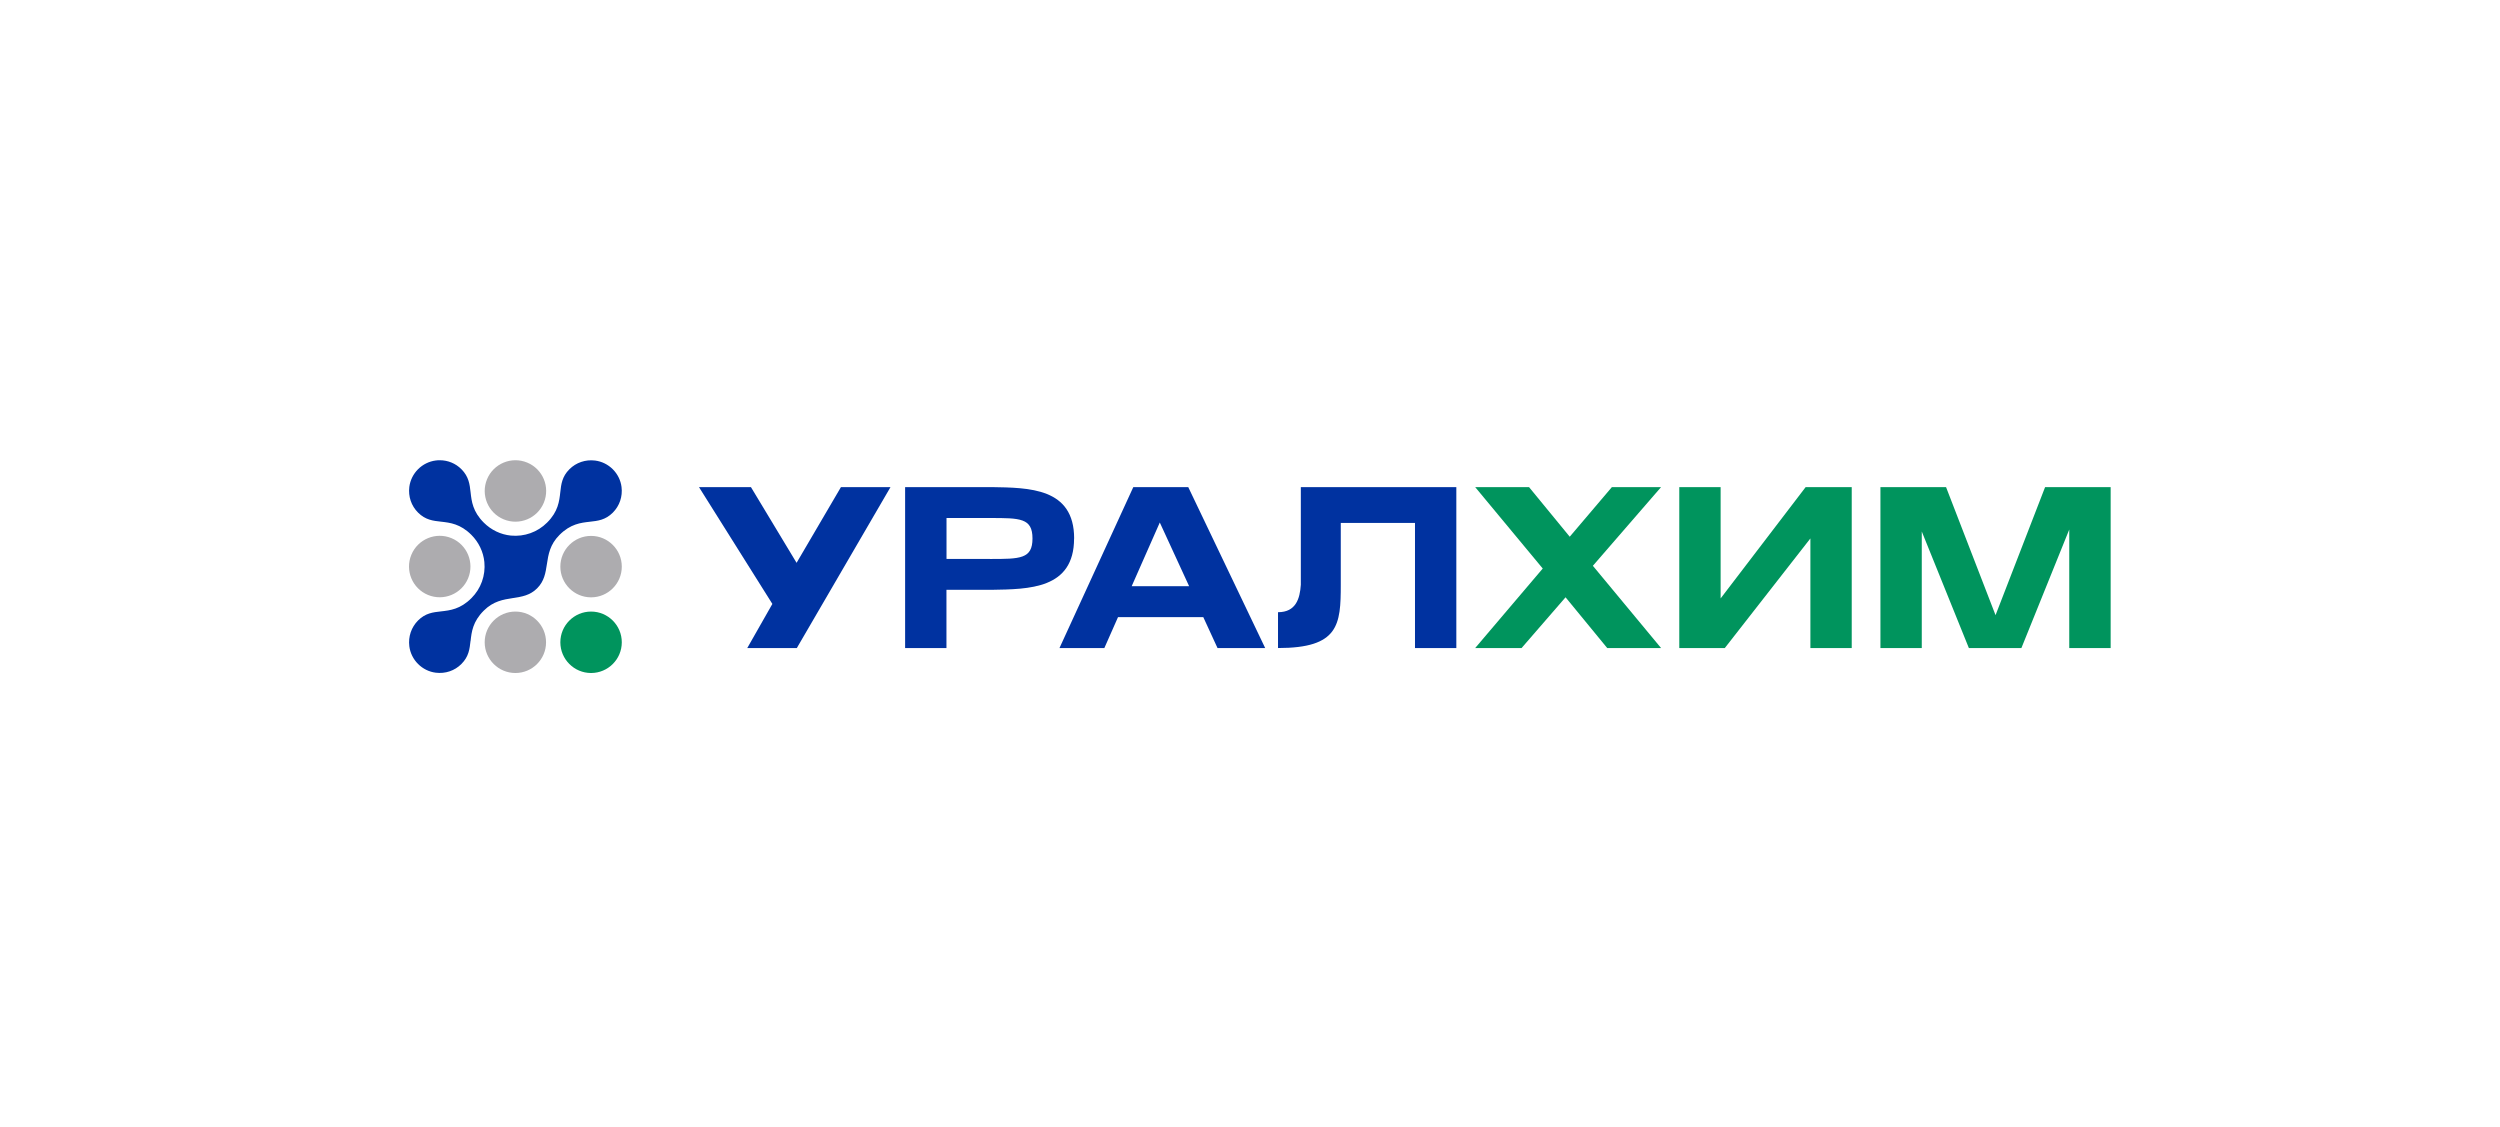
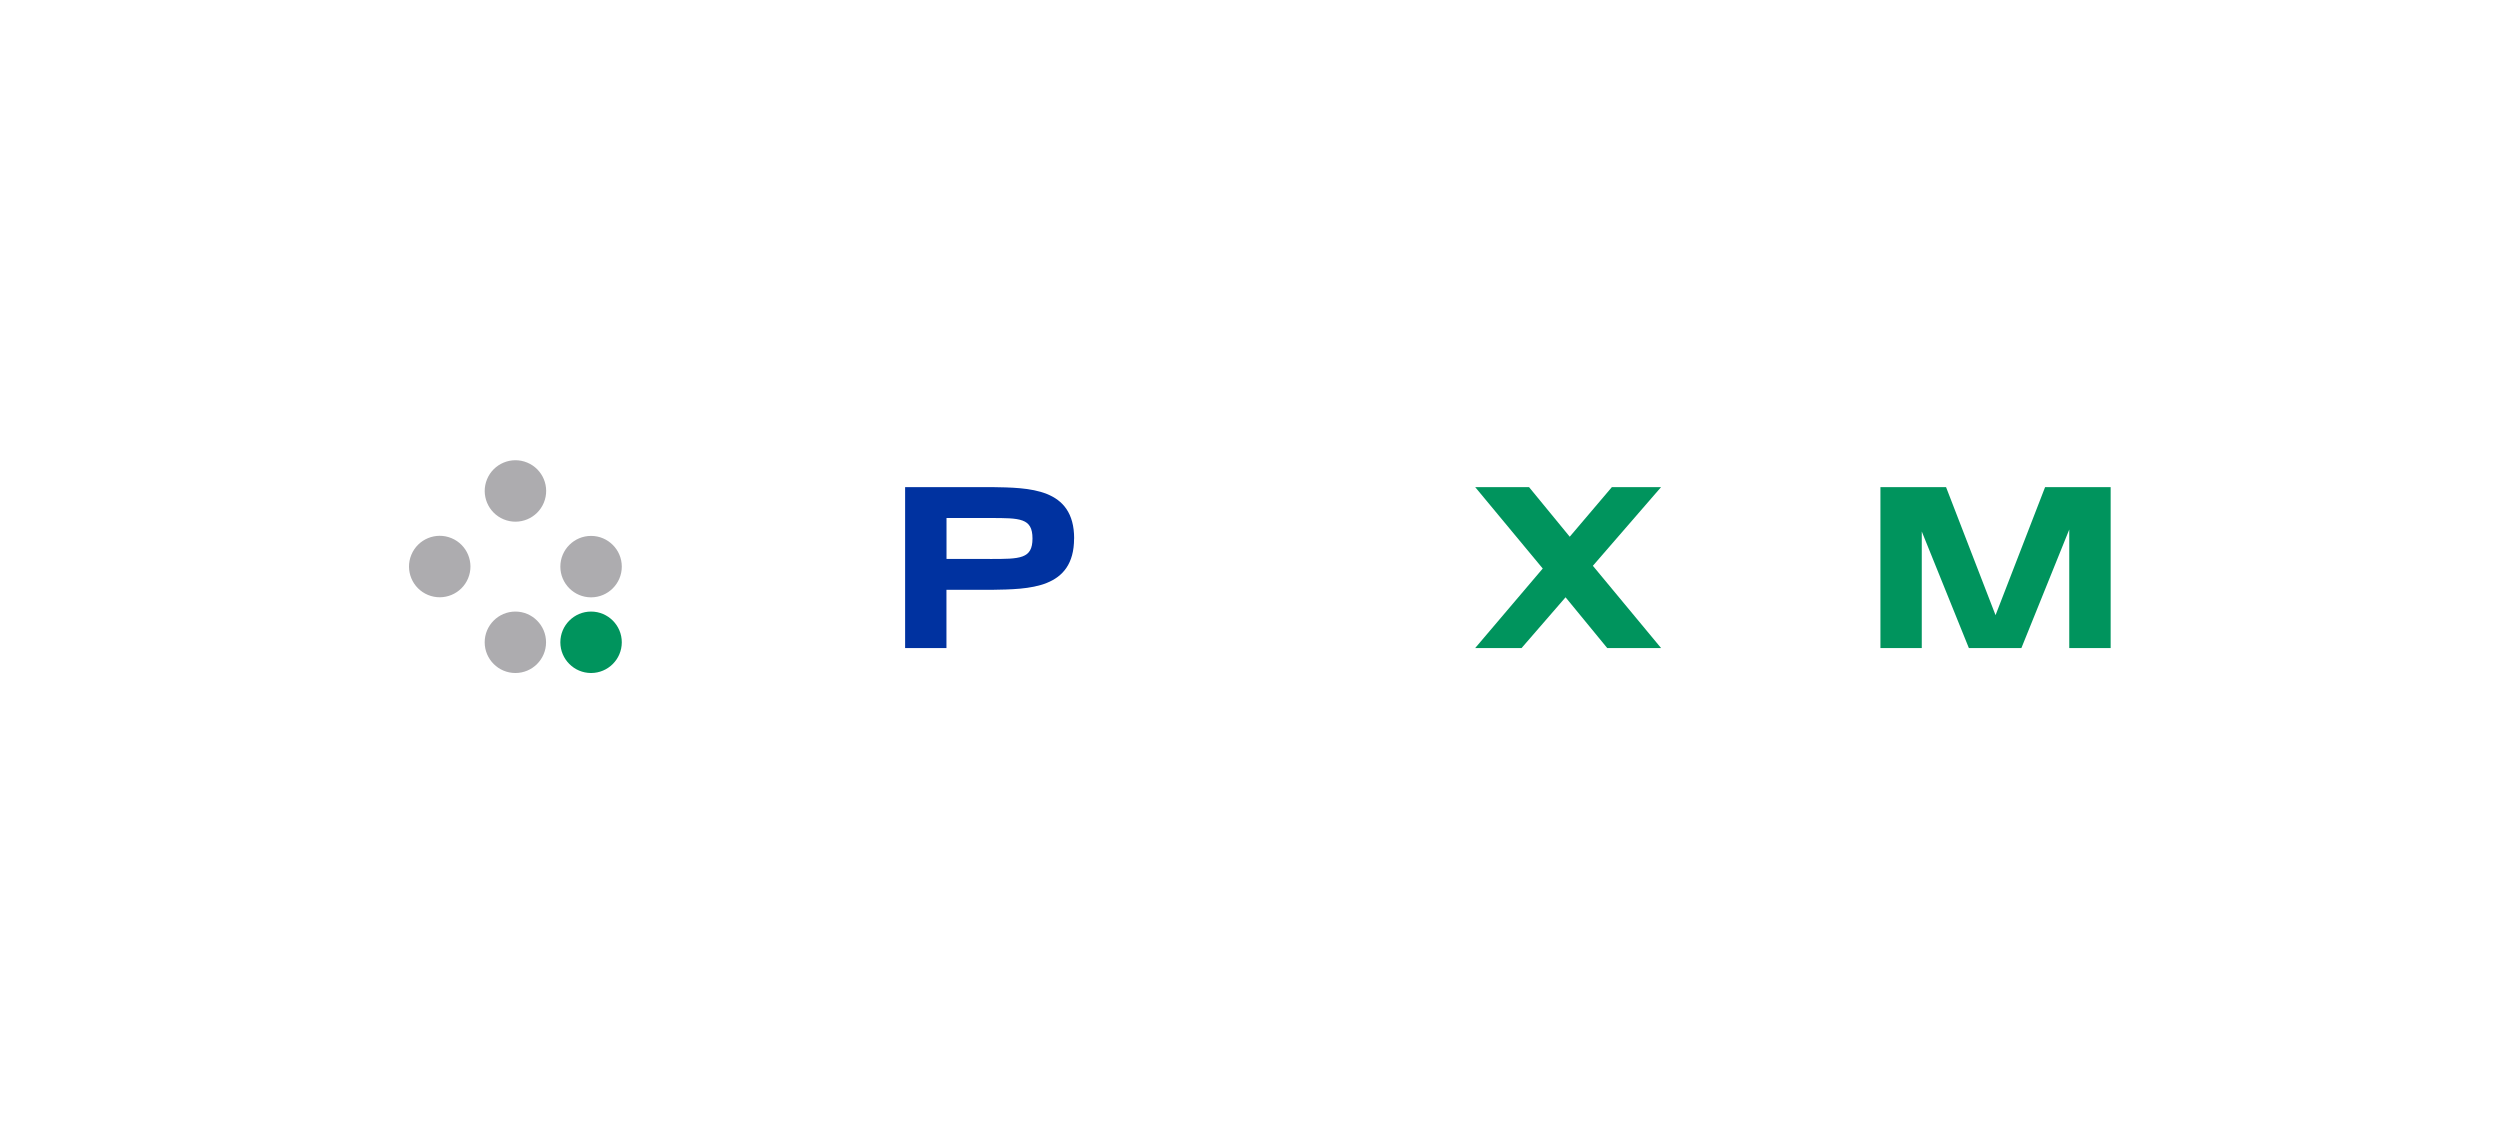
<svg xmlns="http://www.w3.org/2000/svg" width="244" height="110" viewBox="0 0 244 110" fill="none">
-   <path d="M126.961 47.541V57.079C126.868 58.431 126.48 59.751 124.734 59.751V63.249C130.669 63.249 130.86 60.979 130.86 57.079V51.039H138.103V63.249H142.138V47.541H126.961Z" fill="#0032A0" />
  <path d="M104.836 52.551C104.836 47.603 100.431 47.603 96.767 47.541H88.339V63.249H92.374V57.567H96.76C100.425 57.505 104.83 57.499 104.83 52.557L104.836 52.551ZM96.618 54.55H92.38V50.558H96.618C99.568 50.558 100.771 50.558 100.771 52.557C100.771 54.556 99.568 54.556 96.618 54.556V54.55Z" fill="#0032A0" />
-   <path d="M77.746 54.932L73.291 47.541H68.22L75.383 58.943L72.933 63.249H77.77L86.914 47.541H82.077L77.746 54.932Z" fill="#0032A0" />
-   <path d="M110.611 47.541L103.405 63.249H107.785L109.118 60.232H117.441L118.829 63.249H123.481L115.973 47.541H110.611ZM110.451 57.215L113.196 50.996L116.059 57.215H110.451Z" fill="#0032A0" />
  <path d="M199.602 47.541L194.765 60.041L189.934 47.541H183.53V63.249H187.565V51.872L192.161 63.249H197.288L201.959 51.681V63.249H206V47.541H199.602Z" fill="#00945D" />
-   <path d="M167.933 58.406V47.541H163.898V63.249H168.341L176.694 52.551V63.249H180.729V47.541H176.232L167.933 58.406Z" fill="#00945D" />
  <path d="M157.321 47.541L153.206 52.384L149.233 47.541H143.977L150.572 55.488L143.977 63.249H148.505L152.799 58.295L156.865 63.249H162.121L155.464 55.222L162.121 47.541H157.321Z" fill="#00945D" />
  <path d="M57.688 59.689C56.035 59.689 54.69 61.034 54.69 62.688C54.69 64.341 56.035 65.686 57.688 65.686C59.342 65.686 60.687 64.341 60.687 62.688C60.687 61.034 59.342 59.689 57.688 59.689Z" fill="#00945D" />
  <path d="M53.077 49.065C53.711 47.535 52.985 45.781 51.455 45.148C49.925 44.514 48.171 45.24 47.537 46.77C46.903 48.3 47.63 50.054 49.16 50.688C50.69 51.322 52.444 50.595 53.077 49.065Z" fill="#ADACAF" />
  <path d="M45.688 56.442C46.322 54.912 45.595 53.158 44.065 52.524C42.535 51.89 40.781 52.617 40.148 54.147C39.514 55.677 40.24 57.431 41.77 58.065C43.3 58.698 45.054 57.972 45.688 56.442Z" fill="#ADACAF" />
  <path d="M57.688 52.304C56.035 52.304 54.69 53.649 54.69 55.303C54.69 56.956 56.035 58.301 57.688 58.301C59.342 58.301 60.687 56.956 60.687 55.303C60.687 53.649 59.342 52.304 57.688 52.304Z" fill="#ADACAF" />
  <path d="M50.303 59.689C48.65 59.689 47.305 61.034 47.305 62.688C47.305 64.341 48.65 65.686 50.303 65.686C51.956 65.686 53.295 64.341 53.295 62.688C53.295 61.034 51.95 59.689 50.303 59.689Z" fill="#ADACAF" />
-   <path d="M45.929 62.558C46.028 61.676 46.139 60.67 47.218 59.597C48.15 58.665 49.125 58.517 50.075 58.369C50.926 58.239 51.728 58.116 52.425 57.419C53.123 56.722 53.246 55.913 53.376 55.068C53.517 54.124 53.672 53.143 54.603 52.212C55.683 51.132 56.682 51.021 57.565 50.922C58.348 50.836 59.089 50.755 59.81 50.034C60.471 49.373 60.779 48.46 60.662 47.529C60.582 46.881 60.279 46.27 59.81 45.801C59.342 45.332 58.725 45.03 58.083 44.95C57.151 44.833 56.232 45.141 55.572 45.801C54.85 46.523 54.77 47.264 54.684 48.047C54.585 48.929 54.474 49.935 53.394 51.008C52.462 51.94 51.179 52.397 49.865 52.273C48.872 52.175 47.934 51.724 47.218 51.008C46.139 49.929 46.028 48.929 45.929 48.047C45.842 47.264 45.756 46.523 45.04 45.801C44.473 45.227 43.714 44.919 42.918 44.919C42.788 44.919 42.659 44.925 42.529 44.944C41.888 45.024 41.271 45.326 40.802 45.795C40.333 46.264 40.031 46.881 39.95 47.523C39.833 48.454 40.142 49.373 40.802 50.028C41.524 50.749 42.264 50.83 43.048 50.916C43.93 51.015 44.929 51.126 46.009 52.205C46.725 52.921 47.175 53.859 47.274 54.852C47.403 56.166 46.941 57.45 46.009 58.381C44.929 59.461 43.93 59.572 43.048 59.671C42.264 59.757 41.524 59.837 40.802 60.559C40.142 61.225 39.833 62.139 39.95 63.076C40.031 63.724 40.333 64.335 40.802 64.804C41.271 65.273 41.882 65.575 42.529 65.655C43.467 65.772 44.38 65.464 45.034 64.804C45.756 64.082 45.836 63.342 45.923 62.558H45.929Z" fill="#0032A0" />
</svg>